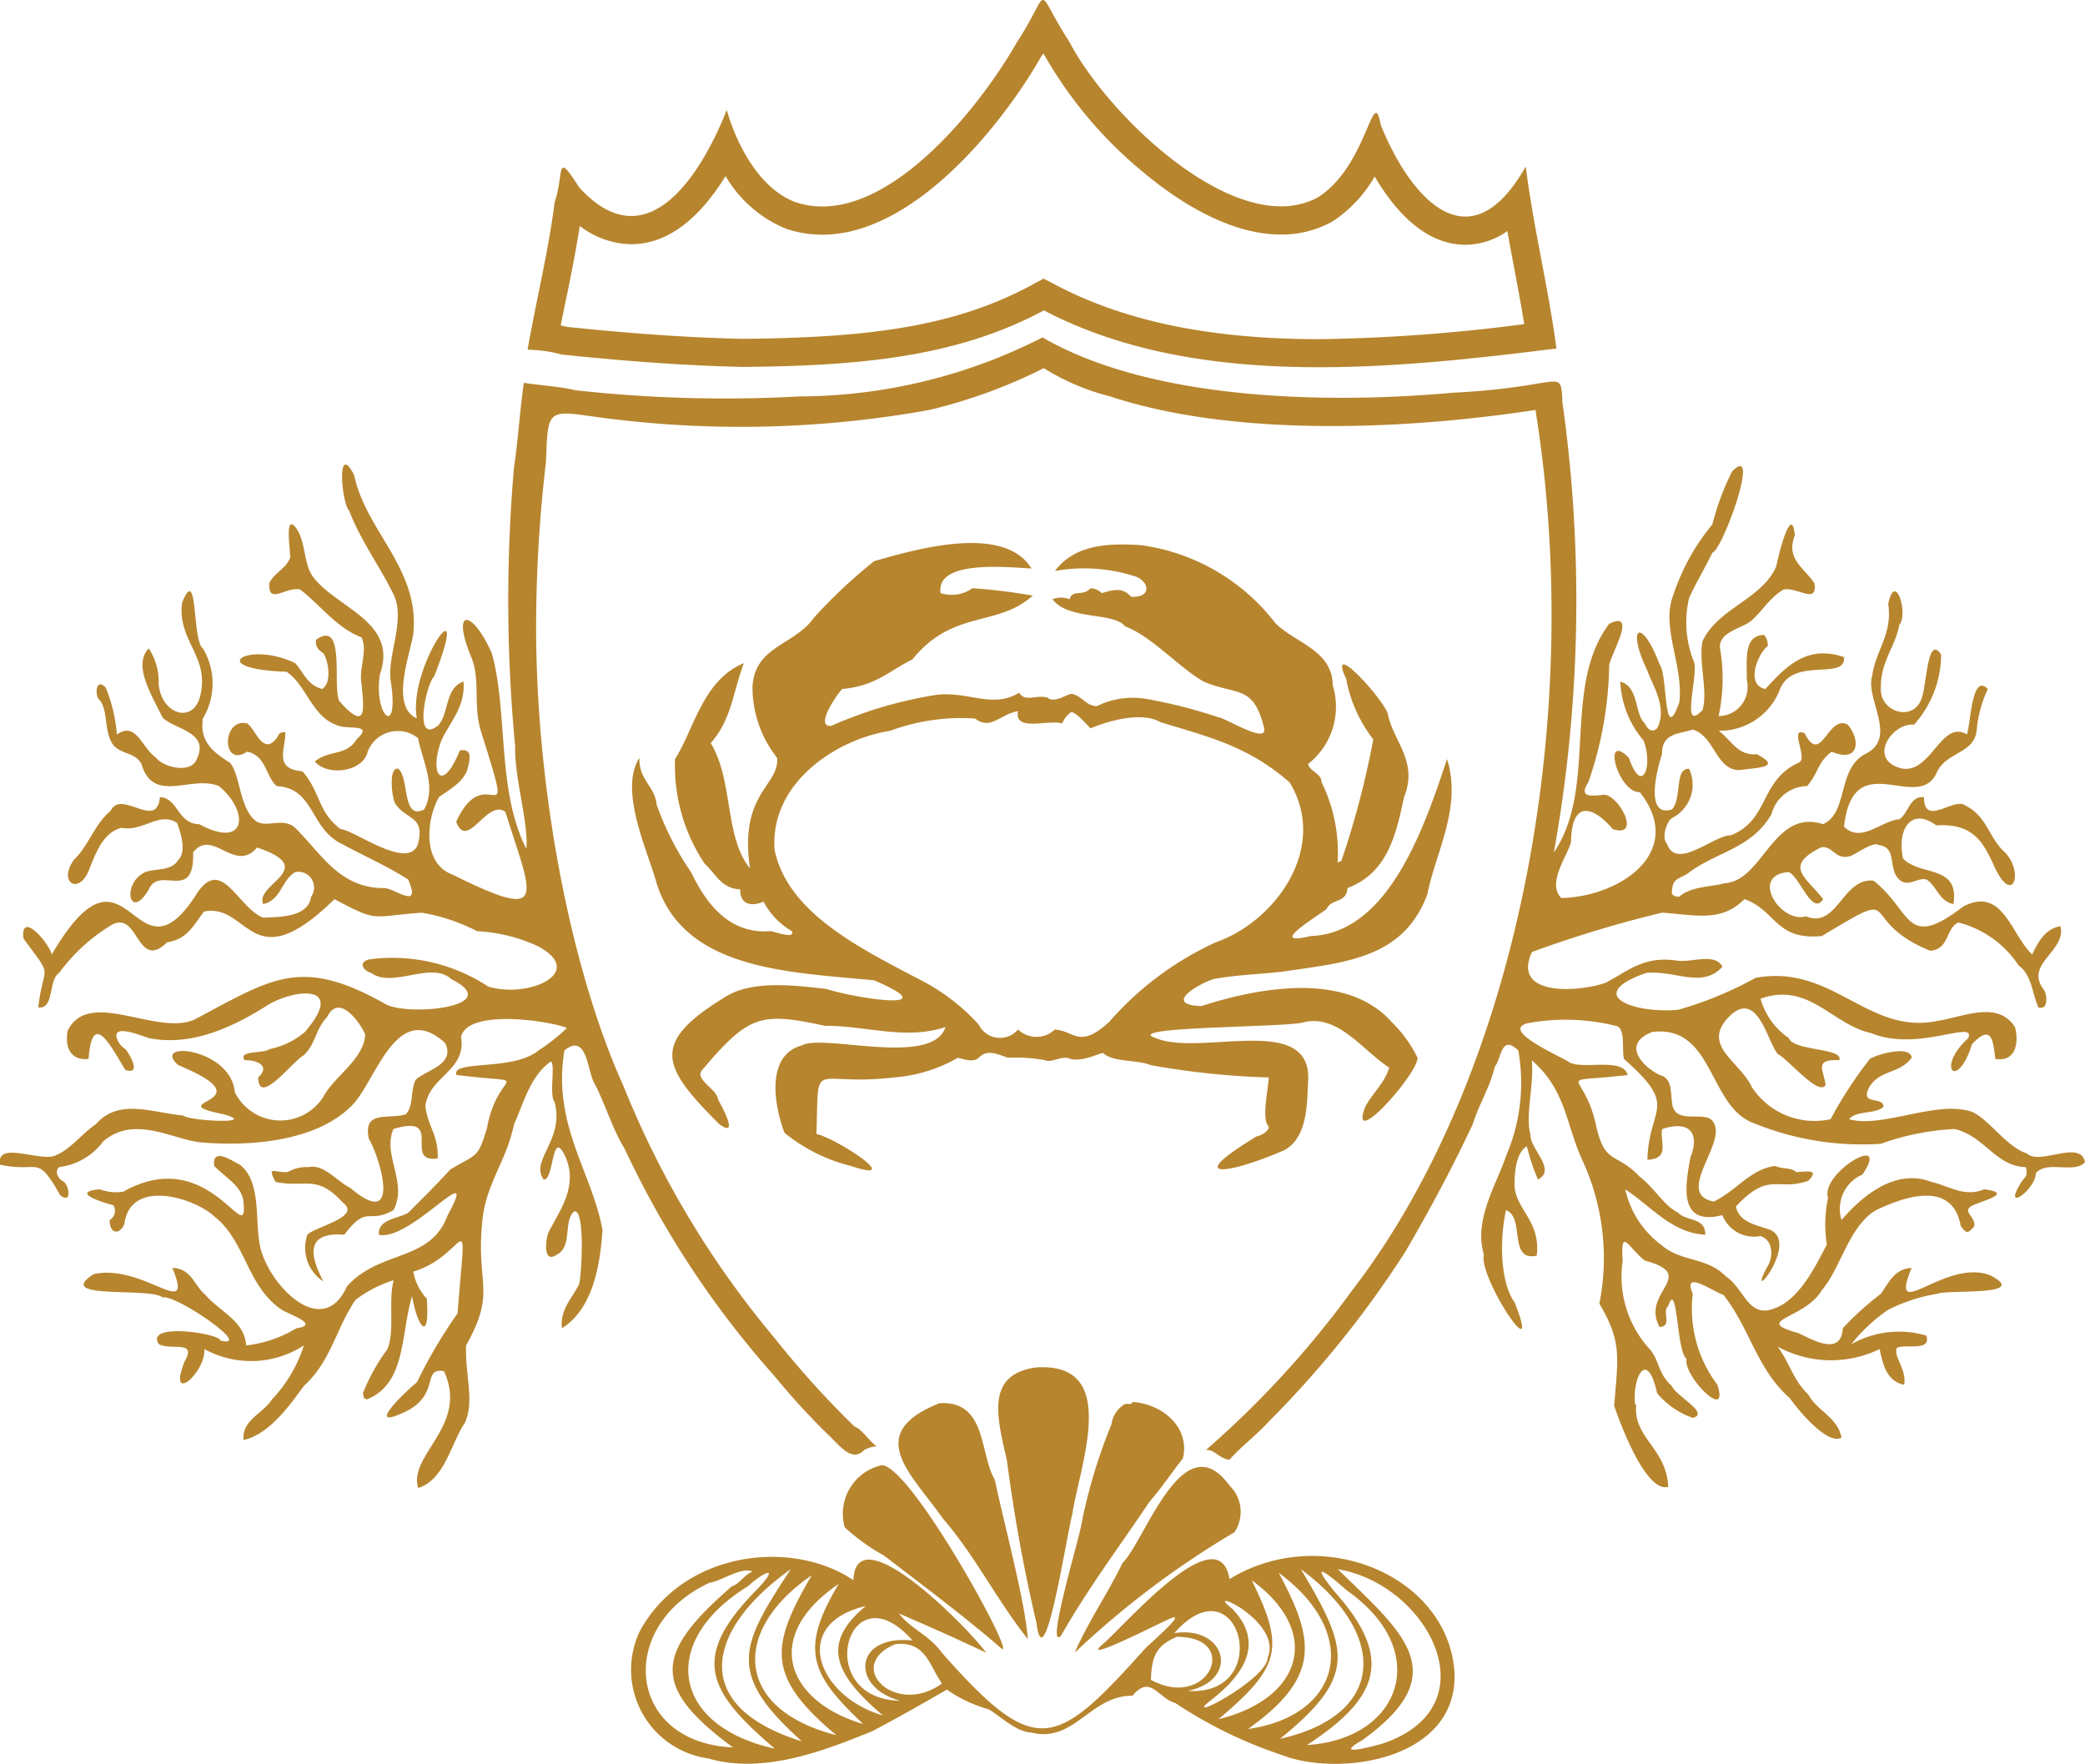
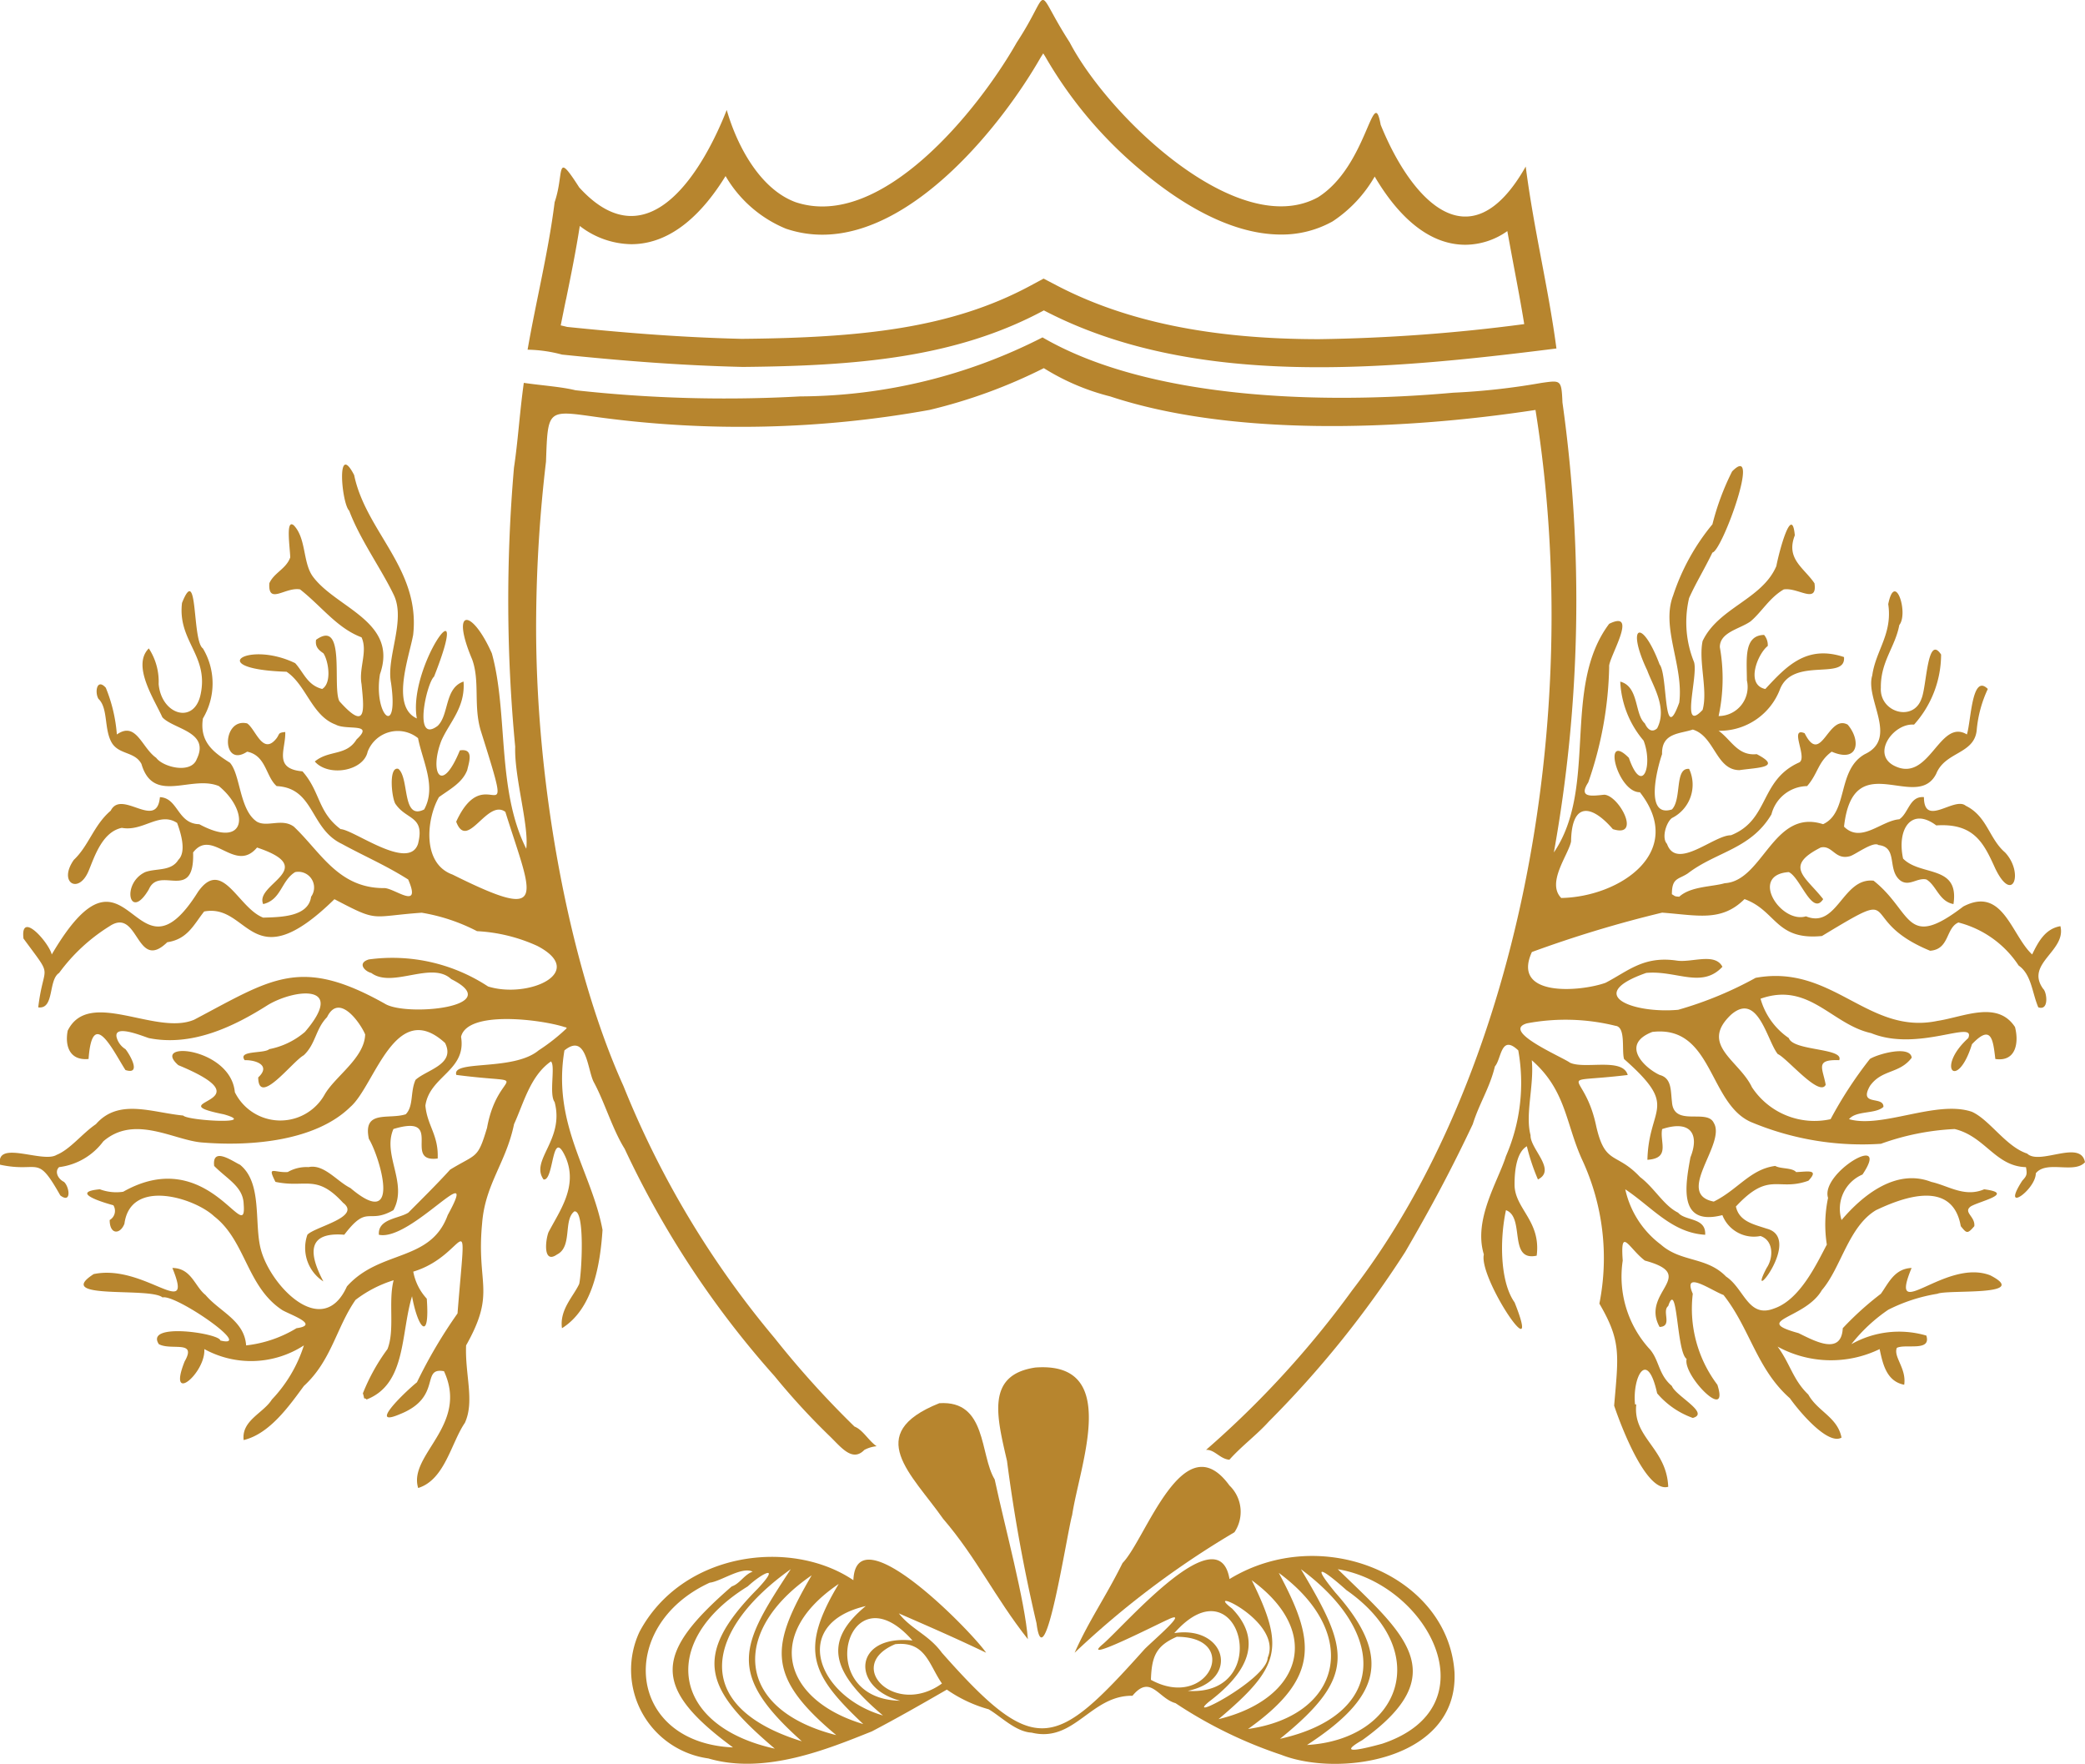
<svg xmlns="http://www.w3.org/2000/svg" width="96.913" height="81.979" viewBox="0 0 96.913 81.979">
  <g id="picto-paro" transform="translate(-6782.087 -616.404)">
    <path id="Tracé_876" data-name="Tracé 876" d="M125.351,17.055c5.3-.047,9.938-.411,14.055-2.628,6.944,3.627,15.807,2.779,23.825,1.77-.385-2.89-1.038-5.444-1.428-8.456-2.65,4.68-5.4,1.384-6.742-1.943-.359-1.977-.613,1.923-2.914,3.371-3.715,2.031-9.741-3.754-11.541-7.2-1.736-2.693-.778-2.562-2.457,0-1.781,3.138-6.3,8.758-10.284,7.427-1.652-.607-2.722-2.62-3.2-4.285-1,2.553-3.561,7.224-6.856,3.6-1.138-1.772-.674-.678-1.143.686-.287,2.3-.86,4.568-1.257,6.856a6.518,6.518,0,0,1,1.6.228c2.617.268,5.358.5,8.341.572m-8.153-3.14c.227-1.112.459-2.255.638-3.411a4,4,0,0,0,2.392.848c1.913,0,3.367-1.515,4.384-3.167a5.8,5.8,0,0,0,2.8,2.444l.019.007.019.006a5.23,5.23,0,0,0,1.659.268c4.3,0,8.4-5.171,10.159-8.255l.11-.171.094.149a19.652,19.652,0,0,0,4.411,5.255c1.619,1.375,4.068,3.015,6.544,3.015a4.835,4.835,0,0,0,2.348-.582l.036-.019.034-.021a6.184,6.184,0,0,0,1.939-2.073c.9,1.531,2.312,3.17,4.212,3.17h0a3.391,3.391,0,0,0,1.953-.635c.1.55.2,1.09.3,1.623.173.916.34,1.8.486,2.7a80.743,80.743,0,0,1-9.534.7h0c-4.992,0-8.979-.816-12.19-2.493l-.616-.322-.612.329c-3.693,1.989-7.876,2.421-13.424,2.471-3.056-.073-5.808-.319-8.109-.554-.1-.025-.195-.049-.3-.071.08-.4.162-.808.243-1.2" transform="translate(6691.201 616.404)" fill="#b7852e" />
-     <path id="Tracé_877" data-name="Tracé 877" d="M141.381,96.558a6.978,6.978,0,0,0,2.971-.914c.3.073.735.228.971,0,.4-.413.845-.175,1.371,0a7.344,7.344,0,0,1,1.714.114c.255.122.618-.139,1.028-.114.515.23,1.148-.069,1.657-.228.481.452,1.566.3,2.228.571a36.653,36.653,0,0,0,5.485.572c-.021.517-.357,1.971,0,2.285,0,.242-.384.416-.571.457-3.62,2.191-1.059,1.668,1.314.628,1.044-.61,1.031-2.047,1.086-3.2.186-3.215-4.973-1.124-7.085-2-1.69-.552,6.24-.485,6.913-.743,1.59-.361,2.742,1.357,3.942,2.114-.234.775-.861,1.264-1.143,1.886-.7,1.969,2.485-1.616,2.457-2.343a5.958,5.958,0,0,0-1.2-1.657c-2.067-2.332-6.051-1.646-8.856-.743-1.812-.071-.1-1.04.572-1.257,1.028-.192,2.2-.231,3.2-.343,2.913-.435,5.629-.6,6.742-3.6.375-1.94,1.624-4.025.914-6.284-1.076,3.247-2.737,8.1-6.342,8.227-2.026.494.164-.821.743-1.257.224-.5.923-.253.972-.971,1.853-.709,2.249-2.442,2.628-4.228.673-1.66-.5-2.6-.743-3.828-.088-.591-2.881-3.689-1.943-1.657a6.47,6.47,0,0,0,1.257,2.8,40.9,40.9,0,0,1-1.486,5.656c-.107.015-.089.062-.171.057a7.446,7.446,0,0,0-.743-3.714c-.015-.435-.575-.516-.629-.857a3.374,3.374,0,0,0,1.142-3.656c0-1.645-1.8-1.982-2.685-2.913a9.48,9.48,0,0,0-6.227-3.6c-1.554-.1-3.072-.026-4,1.2a7.721,7.721,0,0,1,3.657.229c.738.2.889,1.028-.114.971-.395-.455-.806-.328-1.371-.171-.045-.078-.467-.321-.572-.171-.295.3-.817.01-.914.457a1.074,1.074,0,0,0-.8,0c.754.991,2.859.584,3.371,1.257,1.259.474,2.454,1.871,3.656,2.571,1.534.65,2.305.125,2.8,2.114.264.875-1.776-.427-2.114-.457a23.156,23.156,0,0,0-3.371-.857,3.782,3.782,0,0,0-2.286.343c-.533-.037-.67-.471-1.143-.571-.2-.031-.825.469-1.143.171-.536-.15-1.046.235-1.314-.229-1.263.777-2.434-.12-3.942.115a19.652,19.652,0,0,0-4.8,1.428c-.8.071.3-1.509.515-1.714,1.578-.143,2.215-.87,3.257-1.371,1.909-2.353,3.933-1.473,5.6-2.971a27.586,27.586,0,0,0-2.8-.343,1.682,1.682,0,0,1-1.486.228c-.235-1.567,3.121-1.2,4.228-1.143-1.284-2.076-5.325-.911-7.313-.343a23.571,23.571,0,0,0-2.8,2.628c-.912,1.293-2.745,1.309-2.857,3.2a5.3,5.3,0,0,0,1.143,3.314c.123,1.294-1.787,1.633-1.257,5.142-1.2-1.459-.765-4.095-1.829-5.828.977-1.094,1.036-2.391,1.543-3.714-1.908.775-2.324,3.09-3.2,4.456a8.17,8.17,0,0,0,1.371,4.856c.515.471.778,1.166,1.657,1.2-.013.722.533.809,1.085.572a3.457,3.457,0,0,0,1.314,1.371c.2.388-.823.023-.971,0-1.908.156-2.986-1.23-3.713-2.742a13.434,13.434,0,0,1-1.6-3.142c-.075-.855-.827-1.126-.8-2.171-.973,1.514.4,4.359.8,5.828,1.269,4.076,6.253,4.129,10.113,4.514,3.43,1.476-.75.864-2.228.4-1.6-.183-3.508-.409-4.742.4-3.432,2.11-2.922,3.205-.228,5.885.959.693.1-.862-.058-1.143-.032-.479-1.123-.941-.743-1.371,2.168-2.553,2.7-2.712,5.714-2.057,1.871-.019,3.722.678,5.6.057-.6,1.881-5.706.289-6.685.857-1.637.442-1.315,2.694-.8,4.057a7.886,7.886,0,0,0,3.085,1.543c2.606.863-.69-1.3-1.6-1.486.124-3.674-.307-2.18,3.6-2.628m1.485-4.4c-2.881-1.521-6.4-3.169-7.028-6.17-.24-3.143,2.913-5.165,5.371-5.542a9.5,9.5,0,0,1,3.942-.571c.751.56,1.152-.2,2-.343-.189.983,1.4.377,2.057.571a1.114,1.114,0,0,1,.4-.514c.194-.061.7.525.914.743.952-.4,2.426-.77,3.257-.286,2.284.7,4.061,1.109,6,2.8,1.825,3.019-.649,6.452-3.428,7.427a14.666,14.666,0,0,0-4.971,3.713c-1.383,1.25-1.583.418-2.514.343a1.246,1.246,0,0,1-1.714,0,1.1,1.1,0,0,1-1.828-.228,9.432,9.432,0,0,0-2.457-1.943" transform="translate(6682.256 569.924)" fill="#b7852e" />
-     <path id="Tracé_878" data-name="Tracé 878" d="M157.069,196.406a9.519,9.519,0,0,0,1.828,1.314c1.784,1.37,3.724,2.818,5.485,4.342.608.268-4.584-9.137-5.714-8.513a2.308,2.308,0,0,0-1.6,2.857" transform="translate(6664.283 490.987)" fill="#b7852e" />
    <path id="Tracé_879" data-name="Tracé 879" d="M156.813,206.566c-.5-2.941-4.773,2.058-5.885,3.029-1.15.958,2.626-.973,3.028-1.143,1.046-.5-.7.981-1.085,1.371-4.167,4.657-5.076,5.1-9.427.171-.622-.847-1.405-1.071-2-1.828,1.693.738,2.634,1.15,4.057,1.828-.638-.943-6.044-6.521-6.17-3.371-2.9-1.957-7.95-1.327-9.941,2.4a4.161,4.161,0,0,0,3.2,5.885c2.649.78,5.617-.467,7.6-1.257,1.145-.6,2.241-1.223,3.485-1.942a6.388,6.388,0,0,0,1.943.914c.571.333,1.254,1.046,2,1.086,1.988.485,2.738-1.74,4.685-1.714.841-1.016,1.2.125,2,.343a20.667,20.667,0,0,0,4.913,2.4c2.675,1.056,8.231.253,8.056-3.827-.285-4.478-6.147-6.969-10.455-4.343m-24.168.172c.533-.061,1.494-.767,2-.514-.394.138-.6.567-.971.686-3.528,3.062-3.816,4.64.057,7.484-4.941-.219-5.44-5.649-1.085-7.656m1.771.171c.69-.636,1.555-1.055.457.114-3.133,3.165-2.383,4.72.8,7.428-4.794-1.05-5.412-4.982-1.257-7.542m2-.8c-2.317,3.526-3.045,4.825.514,8-5.285-1.633-4.429-5.217-.514-8m.971.286c-1.917,3.291-2.133,4.693,1.143,7.427-4.743-1.2-4.88-4.873-1.143-7.427m1.257.4c-1.865,3.106-1.258,4.243,1.142,6.514-3.612-1.075-4.7-4.105-1.142-6.514m1.257,1.029c-2.046,1.686-1.533,3.118.8,5.085-3.056-.888-4.331-4.266-.8-5.085m2.171,1.6c-2.744-.285-2.886,2.187-.571,2.8-4.139-.076-2.438-6.227.571-2.8m-.8.171c1.417-.152,1.566.966,2.171,1.828-2.172,1.572-4.57-.826-2.171-1.828m11.884,1.657c.034-1.112.255-1.586,1.2-2,3.025,0,1.459,3.455-1.2,2m1.714.514c2.468-.52,1.759-3.051-.628-2.685,3.026-3.441,4.7,2.947.628,2.685m.971.514c1.5-1.131,2.705-2.663,1.086-4.342-1.439-1.1,2.379.576,1.657,2.285-.021.995-3.9,3.03-2.742,2.057m2-5.656c3.331,2.43,2.3,5.528-1.543,6.456,2.863-2.418,3.1-3.295,1.543-6.456m1.257-.343c3.872,2.854,2.9,6.645-1.429,7.256,3.438-2.442,3.065-4.187,1.429-7.256m.057,7.713c3.629-2.934,3.176-4.173.972-7.884,4.106,3.048,3.925,6.794-.972,7.884m1.257.286c3.408-2.22,3.992-4.068,1.314-7.085-1.238-1.516-.477-1,.514-.114,4.068,2.839,2.51,6.942-1.828,7.2m3.485-.057c-.665.18-2.255.6-.914-.171,4.3-3.09,1.936-4.951-1.142-7.942,4.206.7,7.208,6.4,2.057,8.113" transform="translate(6682.422 483.226)" fill="#b7852e" />
    <path id="Tracé_880" data-name="Tracé 880" d="M139.949,82.5c-.99-.321-1.745-1.572-2.571-1.943-1.639-.562-4.159.783-5.713.343.344-.414,1.228-.225,1.6-.572.014-.53-1.169-.013-.628-.971.552-.785,1.369-.554,1.943-1.314-.069-.591-1.571-.176-1.943.057a18.941,18.941,0,0,0-1.828,2.8,3.48,3.48,0,0,1-3.656-1.485c-.589-1.248-2.455-1.966-.971-3.371,1.253-1.09,1.672,1.214,2.171,1.829.417.173,1.941,2.022,2.228,1.428-.141-.782-.507-1.184.629-1.143.237-.575-2.14-.419-2.343-1.028a3.281,3.281,0,0,1-1.314-1.829c2.258-.8,3.308,1.2,5.142,1.6,2.18.894,4.879-.657,4.514.229-1.531,1.393-.509,2.477.171.286.9-.95.98-.226,1.086.686.971.146,1.1-.777.914-1.486-.817-1.247-2.38-.47-3.6-.285-3.237.678-4.868-2.66-8.456-2a17.144,17.144,0,0,1-3.6,1.485c-2.061.186-4.424-.684-1.485-1.714,1.4-.13,2.583.745,3.542-.286-.349-.669-1.423-.184-2.114-.286-1.544-.228-2.254.476-3.314,1.029-1.132.413-4.4.7-3.428-1.428A54.622,54.622,0,0,1,122.98,71.3c1.66.126,2.757.435,3.828-.629,1.48.534,1.442,1.931,3.6,1.715,3.971-2.4,1.46-.781,5.027.686.908-.069.717-1.05,1.314-1.314a4.763,4.763,0,0,1,2.8,2c.6.417.625,1.268.914,1.943.512.177.4-.705.228-.857-.857-1.182,1.085-1.755.8-2.914-.728.121-1.048.772-1.314,1.314-.974-.907-1.359-3.191-3.2-2.229-2.711,2.075-2.355.233-4.171-1.2-1.448-.152-1.679,2.255-3.142,1.657-1.169.357-2.651-1.928-.8-2.056.532.234,1.086,2.062,1.6,1.257-.816-1.045-1.847-1.52-.114-2.4.55-.125.662.606,1.371.4.253-.081,1.079-.7,1.314-.514.929.1.378,1.166,1.028,1.657.409.28.781-.156,1.2-.057.47.283.583,1.017,1.257,1.143.283-1.842-1.525-1.278-2.342-2.114-.3-1.4.406-2.4,1.542-1.542,1.766-.116,2.21.829,2.742,2,.818,1.7,1.34.2.457-.743-.749-.642-.828-1.681-1.829-2.171-.528-.442-1.938,1.029-1.943-.4-.668-.059-.708.738-1.143,1.029-.839.063-1.779,1.135-2.571.343.422-3.792,3.369-.646,4.285-2.457.421-1.048,1.793-.9,1.885-2.057a5.66,5.66,0,0,1,.514-1.886c-.747-.747-.776,1.49-.972,2.114-1.3-.781-1.749,2.347-3.428,1.429-.992-.566.027-1.963.971-1.886a4.884,4.884,0,0,0,1.257-3.257c-.65-.984-.667,1.509-.914,2.057-.377,1.087-1.954.631-1.886-.514-.015-1.224.667-1.883.857-2.914.441-.544-.2-2.547-.514-.971.206,1.387-.582,2.15-.743,3.314-.342,1.107,1.231,2.918-.342,3.657-1.314.739-.753,2.71-1.943,3.256-2.318-.751-2.79,2.645-4.571,2.743-.57.169-1.585.141-2.114.628-.246-.013-.194-.035-.343-.114,0-.778.3-.675.743-.971,1.315-1.009,2.926-1.122,3.885-2.742a1.738,1.738,0,0,1,1.657-1.314c.508-.576.5-1.13,1.143-1.6,1.274.546,1.357-.546.743-1.257-.92-.5-1.225,1.947-2,.4-.761-.323.2,1.212-.285,1.371-1.815.835-1.352,2.664-3.142,3.371-.79-.011-2.528,1.656-2.971.4-.262-.278-.036-1,.228-1.2a1.731,1.731,0,0,0,.8-2.285c-.687-.064-.33,1.4-.8,1.886-1.3.406-.669-1.972-.457-2.571-.03-1,.831-.939,1.428-1.143,1.024.313,1.074,1.883,2.171,1.886.814-.122,2.028-.107.8-.743-.885.094-1.192-.677-1.771-1.086a3,3,0,0,0,2.857-1.942c.612-1.515,3.076-.367,2.971-1.485-1.734-.578-2.67.418-3.657,1.485-.943-.2-.346-1.647.114-2a.734.734,0,0,0-.171-.514c-.961.024-.8,1.139-.8,2.114a1.351,1.351,0,0,1-1.314,1.657,8.269,8.269,0,0,0,.057-3.2c-.006-.7.929-.844,1.428-1.2.53-.448.872-1.094,1.542-1.485.659-.109,1.572.716,1.429-.286-.492-.727-1.343-1.13-.914-2.228-.139-1.508-.752.847-.858,1.428-.661,1.553-2.692,1.931-3.428,3.485-.2.938.255,2.3,0,3.2-1.056,1.134-.191-1.588-.4-2.228a4.919,4.919,0,0,1-.228-2.971c.321-.714.671-1.265,1.085-2.115.448-.064,2.3-5.183.914-3.77a11.844,11.844,0,0,0-.914,2.457,10.142,10.142,0,0,0-1.828,3.314c-.572,1.487.5,3.268.286,4.971-.75,2.086-.524-1.287-.914-1.771-.831-2.209-1.57-1.808-.572.285.252.7.952,1.738.457,2.685-.26.236-.462.012-.571-.229-.485-.425-.266-1.714-1.143-1.942a4.552,4.552,0,0,0,1.085,2.742c.45,1.161-.062,2.588-.685.8-1.255-1.269-.534,1.609.514,1.6,2.168,2.773-.935,4.865-3.657,4.914-.7-.711.341-2.015.457-2.628.026-1.82.926-1.749,1.942-.572,1.343.431.294-1.564-.4-1.6-.576.061-1.217.159-.743-.572a17.233,17.233,0,0,0,.972-5.371c-.064-.372,1.412-2.694,0-2-2.222,2.953-.5,7.582-2.571,10.627a66.09,66.09,0,0,0,.4-20.911c-.046-1.07-.074-1.038-.971-.914a32.075,32.075,0,0,1-4.114.457c-6.232.562-14.183.277-19.083-2.571a24.954,24.954,0,0,1-11.255,2.742,63.234,63.234,0,0,1-10.455-.286c-.661-.163-1.555-.22-2.4-.343-.2,1.446-.27,2.708-.457,3.942a71.683,71.683,0,0,0,.057,12.969c-.048,1.41.649,3.669.514,4.742-1.383-2.747-.833-6.316-1.6-9.084-.939-2.105-1.932-2.12-.914.285.37,1.025.05,2.155.4,3.314,1.712,5.435.276,1.133-1.143,4.228.515,1.383,1.437-1.085,2.285-.457,1.249,3.987,2.083,5.175-2.456,2.914-1.44-.517-1.2-2.614-.629-3.6.52-.375,1.089-.669,1.314-1.257.091-.393.318-1.016-.343-.914-.869,2.116-1.428,1-.857-.457.373-.848,1.116-1.536,1.028-2.742-.888.3-.664,1.534-1.2,2.057-1.162.88-.513-1.994-.171-2.286,1.856-4.71-1.236-.448-.8,1.943-1.22-.554-.362-2.834-.171-3.885.346-3.065-2.195-4.784-2.743-7.427-.846-1.634-.576,1.344-.229,1.657.486,1.309,1.492,2.71,2.057,3.885.6,1.191-.348,2.924-.114,4.114.377,2.62-.828,1.505-.514-.4.868-2.473-2.079-3.078-3.142-4.571-.445-.653-.287-1.737-.858-2.343-.4-.343-.179,1.037-.171,1.486-.187.533-.753.709-.971,1.2-.065,1.026.741.162,1.428.286,1.015.8,1.721,1.8,2.857,2.228.3.651-.134,1.428,0,2.171.117,1.191.254,2.234-1.028.8-.344-.639.318-3.859-1.085-2.856-.051.326.119.475.342.628.226.336.408,1.37-.057,1.657-.693-.175-.866-.776-1.257-1.2-2.208-1.07-4.271.276-.4.4.917.613,1.174,2.049,2.285,2.457.5.28,1.82-.1.971.686-.48.785-1.282.481-1.943,1.029.63.722,2.26.456,2.457-.457a1.5,1.5,0,0,1,2.342-.629c.21,1.074.867,2.261.285,3.314-1.048.529-.678-1.461-1.2-1.886-.482-.141-.3,1.469-.114,1.657.51.726,1.357.53,1.028,1.829-.429,1.281-2.974-.655-3.6-.686-1.073-.806-.929-1.731-1.771-2.685-1.374-.123-.769-1.024-.8-1.828-.35.033-.255.088-.4.286-.646.832-.973-.422-1.371-.686-1.181-.28-1.2,2.108,0,1.314.885.179.859,1.15,1.371,1.6,1.766.09,1.539,1.976,3.028,2.685,1.059.58,2.026.986,3.086,1.656.649,1.495-.678.356-1.143.4-2.113-.006-2.929-1.683-4.171-2.856-.552-.405-1.233.041-1.714-.229-.821-.54-.762-2.185-1.257-2.742-.727-.463-1.424-.939-1.257-2.057a3.171,3.171,0,0,0,0-3.257c-.512-.35-.215-4.016-.971-2.114-.213,1.788,1.271,2.447.857,4.285-.314,1.374-1.815.907-1.943-.514a2.816,2.816,0,0,0-.457-1.657c-.8.794.248,2.356.629,3.2.512.562,2.224.661,1.6,1.943-.262.709-1.575.373-1.885-.057-.676-.468-.925-1.717-1.829-1.086a7.178,7.178,0,0,0-.514-2.171c-.411-.459-.525.2-.343.514.466.44.247,1.424.629,2.057.347.547,1.062.391,1.371.971.552,1.895,2.321.494,3.6,1.029,1.42,1.166,1.308,2.968-.914,1.771-1.018-.02-.979-1.223-1.828-1.257-.144,1.563-1.779-.388-2.286.628-.787.667-1.018,1.627-1.714,2.285-.744,1.054.22,1.634.686.514.267-.636.626-1.812,1.543-2,1,.184,1.745-.773,2.571-.228.172.464.443,1.335.057,1.714-.335.546-1.026.382-1.542.571-1.127.533-.724,2.328.171.8.49-1.132,2.13.638,2.057-1.714.888-1.16,1.945,1,2.971-.228,2.95.984-.13,1.693.286,2.628.846-.2.829-1.084,1.485-1.486a.731.731,0,0,1,.743,1.143c-.13.934-1.391.948-2.228.972-1.17-.449-1.895-2.81-3.028-1.2-3.01,4.805-3.171-3.27-6.8,2.914-.124-.545-1.47-2.079-1.314-.743,1.435,1.954.943,1.06.686,3.2.764.1.454-1.27.971-1.6a8.374,8.374,0,0,1,2.342-2.171c1.366-.913,1.227,2.161,2.685.743.95-.14,1.233-.823,1.714-1.428,2.116-.4,2.156,3.244,6.056-.572,2.083,1.095,1.63.8,4.056.629a8.663,8.663,0,0,1,2.571.857,7.709,7.709,0,0,1,2.8.685c2.36,1.229-.418,2.469-2.286,1.886a8.1,8.1,0,0,0-5.542-1.257c-.555.17-.19.555.114.629.982.729,2.8-.572,3.714.285,2.6,1.3-2.107,1.758-3.085,1.143-3.936-2.21-5.239-1.168-8.856.742-1.778.77-4.9-1.484-5.885.514-.137.721.1,1.4.971,1.314.176-2.46,1.153-.352,1.714.514.77.247.195-.734,0-.971a.931.931,0,0,1-.4-.514c-.2-.664,1.112-.124,1.486,0,2,.4,3.927-.517,5.542-1.543,1.242-.74,3.658-1.01,1.714,1.257a3.611,3.611,0,0,1-1.657.8c-.238.219-1.484.043-1.143.514.489-.019,1.248.226.629.8.013,1.379,1.583-.735,2.114-1.028.565-.527.547-1.223,1.085-1.771.567-1.177,1.573.316,1.772.8-.029,1.1-1.407,1.956-1.886,2.8a2.359,2.359,0,0,1-4.171-.114c-.19-2.076-3.946-2.412-2.628-1.257,4.344,1.8-1.05,1.646,2.114,2.285,1.684.482-1.675.3-1.886.057-1.467-.142-3-.809-4.057.4-.626.423-1.2,1.176-1.828,1.428-.647.4-2.837-.721-2.628.457,1.858.4,1.684-.547,2.8,1.428.527.4.43-.394.172-.629-.271-.13-.453-.473-.229-.686a3.026,3.026,0,0,0,2.057-1.2c1.471-1.269,3.313-.024,4.628.057,2.279.184,5.252-.08,6.856-1.657,1.131-.977,2.082-5.089,4.4-2.971.5,1-.855,1.243-1.371,1.714-.253.554-.083,1.222-.457,1.6-.8.258-2-.228-1.714,1.143.491.789,1.578,4.346-.857,2.285-.627-.31-1.229-1.125-1.943-.972a1.749,1.749,0,0,0-.971.229c-.65.041-.963-.324-.571.457,1.409.3,1.9-.387,3.142.971.878.667-1.316,1.113-1.657,1.486a1.855,1.855,0,0,0,.743,2.171c-.642-1.217-.828-2.316.971-2.171,1.1-1.446,1.091-.464,2.285-1.143.683-1.262-.526-2.568,0-3.771,2.425-.734.391,1.582,2.057,1.371.048-1.092-.485-1.519-.571-2.457.193-1.379,1.92-1.622,1.657-3.2.3-1.249,3.737-.8,4.8-.457.114.034.049-.008.114.057A8.914,8.914,0,0,1,70.76,77.7c-1.181.986-4.063.43-3.828,1.143,3.793.49,1.939-.375,1.428,2.457-.438,1.465-.473,1.187-1.714,1.943-.645.71-1.333,1.384-1.943,2-.44.285-1.427.282-1.371,1.029,1.49.326,4.759-3.762,3.2-.914-.8,2.2-3.146,1.592-4.685,3.314-1.134,2.509-3.557-.03-4-1.713-.326-1.207.086-3.091-.971-3.942-.33-.151-1.307-.864-1.2.057.61.618,1.347.963,1.371,1.771.165,2.056-1.637-2.817-5.6-.572a2.184,2.184,0,0,1-1.086-.115c-1.438.135.176.621.629.743a.491.491,0,0,1-.171.686c0,.688.49.681.686.172.281-2.132,3.264-1.2,4.171-.343,1.464,1.134,1.509,3.25,3.142,4.342.3.2,1.83.7.686.857a5.739,5.739,0,0,1-2.343.8c-.077-1.157-1.231-1.568-1.886-2.343-.506-.4-.652-1.248-1.542-1.257,1.036,2.539-1.3-.212-3.657.285-1.906,1.222,2.616.587,3.2,1.086.586-.171,4.315,2.4,2.685,2-.014-.328-3.532-.86-2.857.171.581.311,1.782-.211,1.2.8-.822,2.065.983.543.914-.572a4.506,4.506,0,0,0,4.628-.171,6.494,6.494,0,0,1-1.486,2.514c-.4.639-1.421.972-1.314,1.886,1.215-.29,2.125-1.6,2.8-2.514,1.284-1.178,1.507-2.714,2.4-4a5.65,5.65,0,0,1,1.771-.914c-.258,1.005.067,2.315-.286,3.2a9.129,9.129,0,0,0-1.143,2.057,1.4,1.4,0,0,1,.057.229c.114.034.049-.008.114.057,1.852-.717,1.582-3.051,2.114-4.8.265,1.48.837,2.178.685.114a2.522,2.522,0,0,1-.628-1.257c2.568-.771,2.5-3.6,2.057,1.943a22.627,22.627,0,0,0-1.886,3.2c-.479.381-2.335,2.142-.8,1.485,2-.789.956-2.2,2.057-2,1.169,2.522-1.676,3.884-1.2,5.428,1.237-.381,1.531-2.094,2.171-3.028.462-1.009,0-2.244.057-3.6,1.409-2.5.472-2.805.743-5.656.139-1.846,1.111-2.817,1.486-4.628.448-.978.752-2.241,1.714-2.914.221.187-.1,1.527.171,1.886.47,1.766-1.151,2.7-.514,3.6.5.091.365-2.506,1.028-1.028.583,1.353-.29,2.5-.8,3.485-.149.4-.25,1.488.4,1.029.723-.361.28-1.594.8-2,.513-.1.34,2.916.228,3.371-.267.58-.92,1.194-.8,2.057,1.4-.876,1.771-2.832,1.885-4.571-.508-2.719-2.346-4.9-1.771-8.341,1.045-.846,1.07.945,1.371,1.485.488.9.871,2.2,1.428,3.086a43.6,43.6,0,0,0,6.97,10.57,32.389,32.389,0,0,0,2.514,2.742c.545.514,1.081,1.282,1.657.686a1.509,1.509,0,0,1,.572-.172c-.373-.252-.637-.763-1.029-.914a43.608,43.608,0,0,1-3.714-4.114A43.357,43.357,0,0,1,74.7,79.359c-2.489-5.5-4.138-14.125-4.057-21.882a65.687,65.687,0,0,1,.457-7.142c.088-2.486.059-2.39,2.456-2.057a49.337,49.337,0,0,0,15.369-.343,24.332,24.332,0,0,0,5.314-1.942,10.732,10.732,0,0,0,3.085,1.314c5.544,1.837,13.332,1.613,19.768.629,2.345,14.565-.921,31.049-8.513,40.908a44.468,44.468,0,0,1-6.8,7.427c.392-.027.655.428,1.086.457.573-.643,1.271-1.153,1.828-1.771a47.411,47.411,0,0,0,6.342-7.884c1.255-2.157,2.178-3.9,3.143-5.942.3-.964.789-1.685,1.028-2.685.309-.347.271-1.516,1.086-.743a8.541,8.541,0,0,1-.572,4.913c-.369,1.177-1.524,2.944-1.028,4.571-.254,1.108,2.779,5.6,1.428,2.228-.671-.943-.7-2.892-.4-4.285.9.322.09,2.4,1.428,2.114.21-1.625-1.033-2.183-1.029-3.314,0-.714.116-1.506.572-1.771a9.75,9.75,0,0,0,.515,1.543c.883-.445-.372-1.426-.343-2.057-.259-.974.172-2.31.057-3.485,1.6,1.4,1.572,2.942,2.342,4.628a10.846,10.846,0,0,1,.8,6.685c1.024,1.75.886,2.381.686,4.742.371,1.1,1.526,4.061,2.514,3.771-.076-1.8-1.651-2.275-1.486-3.828h-.057c-.129-1.243.56-2.637,1.028-.515a3.886,3.886,0,0,0,1.657,1.143c.816-.22-.807-1.029-.972-1.486-.658-.556-.577-1.252-1.085-1.771a4.991,4.991,0,0,1-1.2-4.057c-.117-1.618.276-.577,1.028,0,2.542.689-.22,1.459.686,3.085.619-.027.09-.73.4-.971.44-1.312.38,2.15.857,2.457-.194.761,2.009,3,1.428,1.2a5.858,5.858,0,0,1-1.143-4.228c-.491-1.127.852-.158,1.429.057,1.228,1.551,1.54,3.44,3.085,4.8.449.632,1.767,2.193,2.4,1.828-.186-.952-1.109-1.215-1.543-2-.717-.687-.839-1.431-1.428-2.229a5.174,5.174,0,0,0,4.742.115c.147.693.322,1.5,1.142,1.657.113-.763-.512-1.291-.342-1.714.4-.2,1.613.19,1.371-.571a4.508,4.508,0,0,0-3.485.4,7.653,7.653,0,0,1,1.714-1.6,7.8,7.8,0,0,1,2.286-.743c.467-.21,4.375.13,2.457-.857-2.1-.819-4.773,2.364-3.657-.343-.8.034-1.073.707-1.428,1.2a14.5,14.5,0,0,0-1.771,1.6c-.066,1.3-1.348.571-2.057.229-2.217-.613.312-.648,1.086-2,.89-1.03,1.234-2.948,2.514-3.714,1.055-.5,3.541-1.539,3.942.743.265.322.3.388.629,0,.052-.448-.528-.644-.171-.914.381-.241,2.115-.607.629-.8-.917.39-1.66-.168-2.457-.343-1.63-.634-3.176.6-4.171,1.771a1.731,1.731,0,0,1,.972-2.114c1.368-2.031-1.973-.074-1.6,1.085a6,6,0,0,0-.057,2.171c-.471.886-1.248,2.567-2.456,2.971-1.2.467-1.388-.935-2.228-1.485-.9-.931-2.09-.655-3.028-1.485a4.381,4.381,0,0,1-1.657-2.571c1.257.839,2.168,2.021,3.714,2.114.048-.815-.919-.628-1.257-1.028-.665-.324-1.1-1.151-1.771-1.657-1.124-1.2-1.639-.508-2.057-2.457-.58-2.6-2.04-1.86,1.485-2.285-.233-.826-1.992-.251-2.685-.572-.344-.26-3.228-1.467-2-1.828a9.651,9.651,0,0,1,4.114.114c.493.052.282,1.119.4,1.543,2.585,2.28,1.152,2.162,1.086,4.685,1.09-.07.561-.829.686-1.428,1.334-.441,1.741.249,1.314,1.314-.239,1.313-.586,3.215,1.485,2.685a1.569,1.569,0,0,0,1.771.971c.61.207.612,1,.286,1.485-1.021,1.938,1.737-1.384,0-1.828-.6-.2-1.28-.333-1.428-1.028,1.56-1.679,1.945-.68,3.371-1.2.531-.561-.077-.414-.572-.4-.186-.213-.722-.141-.971-.286-1.164.151-1.739,1.107-2.857,1.657-1.838-.356.594-2.689,0-3.657-.311-.677-1.861.206-1.943-.971-.065-.527-.005-1.109-.571-1.257-.693-.317-1.857-1.412-.343-2,2.858-.338,2.6,3.438,4.685,4.228a13.343,13.343,0,0,0,5.942.971,11.679,11.679,0,0,1,3.428-.686c1.423.346,1.89,1.733,3.314,1.772.061.343.037.4-.172.628-1.024,1.583.622.435.629-.343.5-.623,1.786.04,2.285-.514-.2-1.077-2.1.158-2.685-.4" transform="translate(6736.366 587.522)" fill="#b7852e" />
    <path id="Tracé_881" data-name="Tracé 881" d="M194.856,194.605c-2.145-2.956-3.895,2.512-4.97,3.6-.8,1.61-1.552,2.648-2.228,4.171a41.516,41.516,0,0,1,7.428-5.6,1.7,1.7,0,0,0-.229-2.171" transform="translate(6644.379 490.845)" fill="#b7852e" />
    <path id="Tracé_882" data-name="Tracé 882" d="M181.008,187.447c.358-2.367,2.28-7.155-1.714-6.856-2.289.341-1.8,2.243-1.314,4.342a75.581,75.581,0,0,0,1.371,7.542c.36,2.822,1.425-4.247,1.657-5.028" transform="translate(6650.914 499.374)" fill="#b7852e" />
    <path id="Tracé_883" data-name="Tracé 883" d="M166.292,185.313c-3.574,1.429-1.285,3.295.171,5.371,1.567,1.825,2.4,3.645,3.942,5.6-.138-1.8-1.068-5.212-1.543-7.428-.7-1.145-.351-3.687-2.571-3.542" transform="translate(6659.459 496.309)" fill="#b7852e" />
-     <path id="Tracé_884" data-name="Tracé 884" d="M185.5,196.017c1.282-2.248,2.715-4.137,4.114-6.227.532-.6,1.068-1.409,1.543-2,.343-1.347-.835-2.522-2.343-2.628-.019.194-.314-.007-.457.171a1.251,1.251,0,0,0-.514.857,24.945,24.945,0,0,0-1.428,4.8c-.177.846-1.645,5.8-.914,5.028" transform="translate(6645.91 496.403)" fill="#b7852e" />
  </g>
</svg>